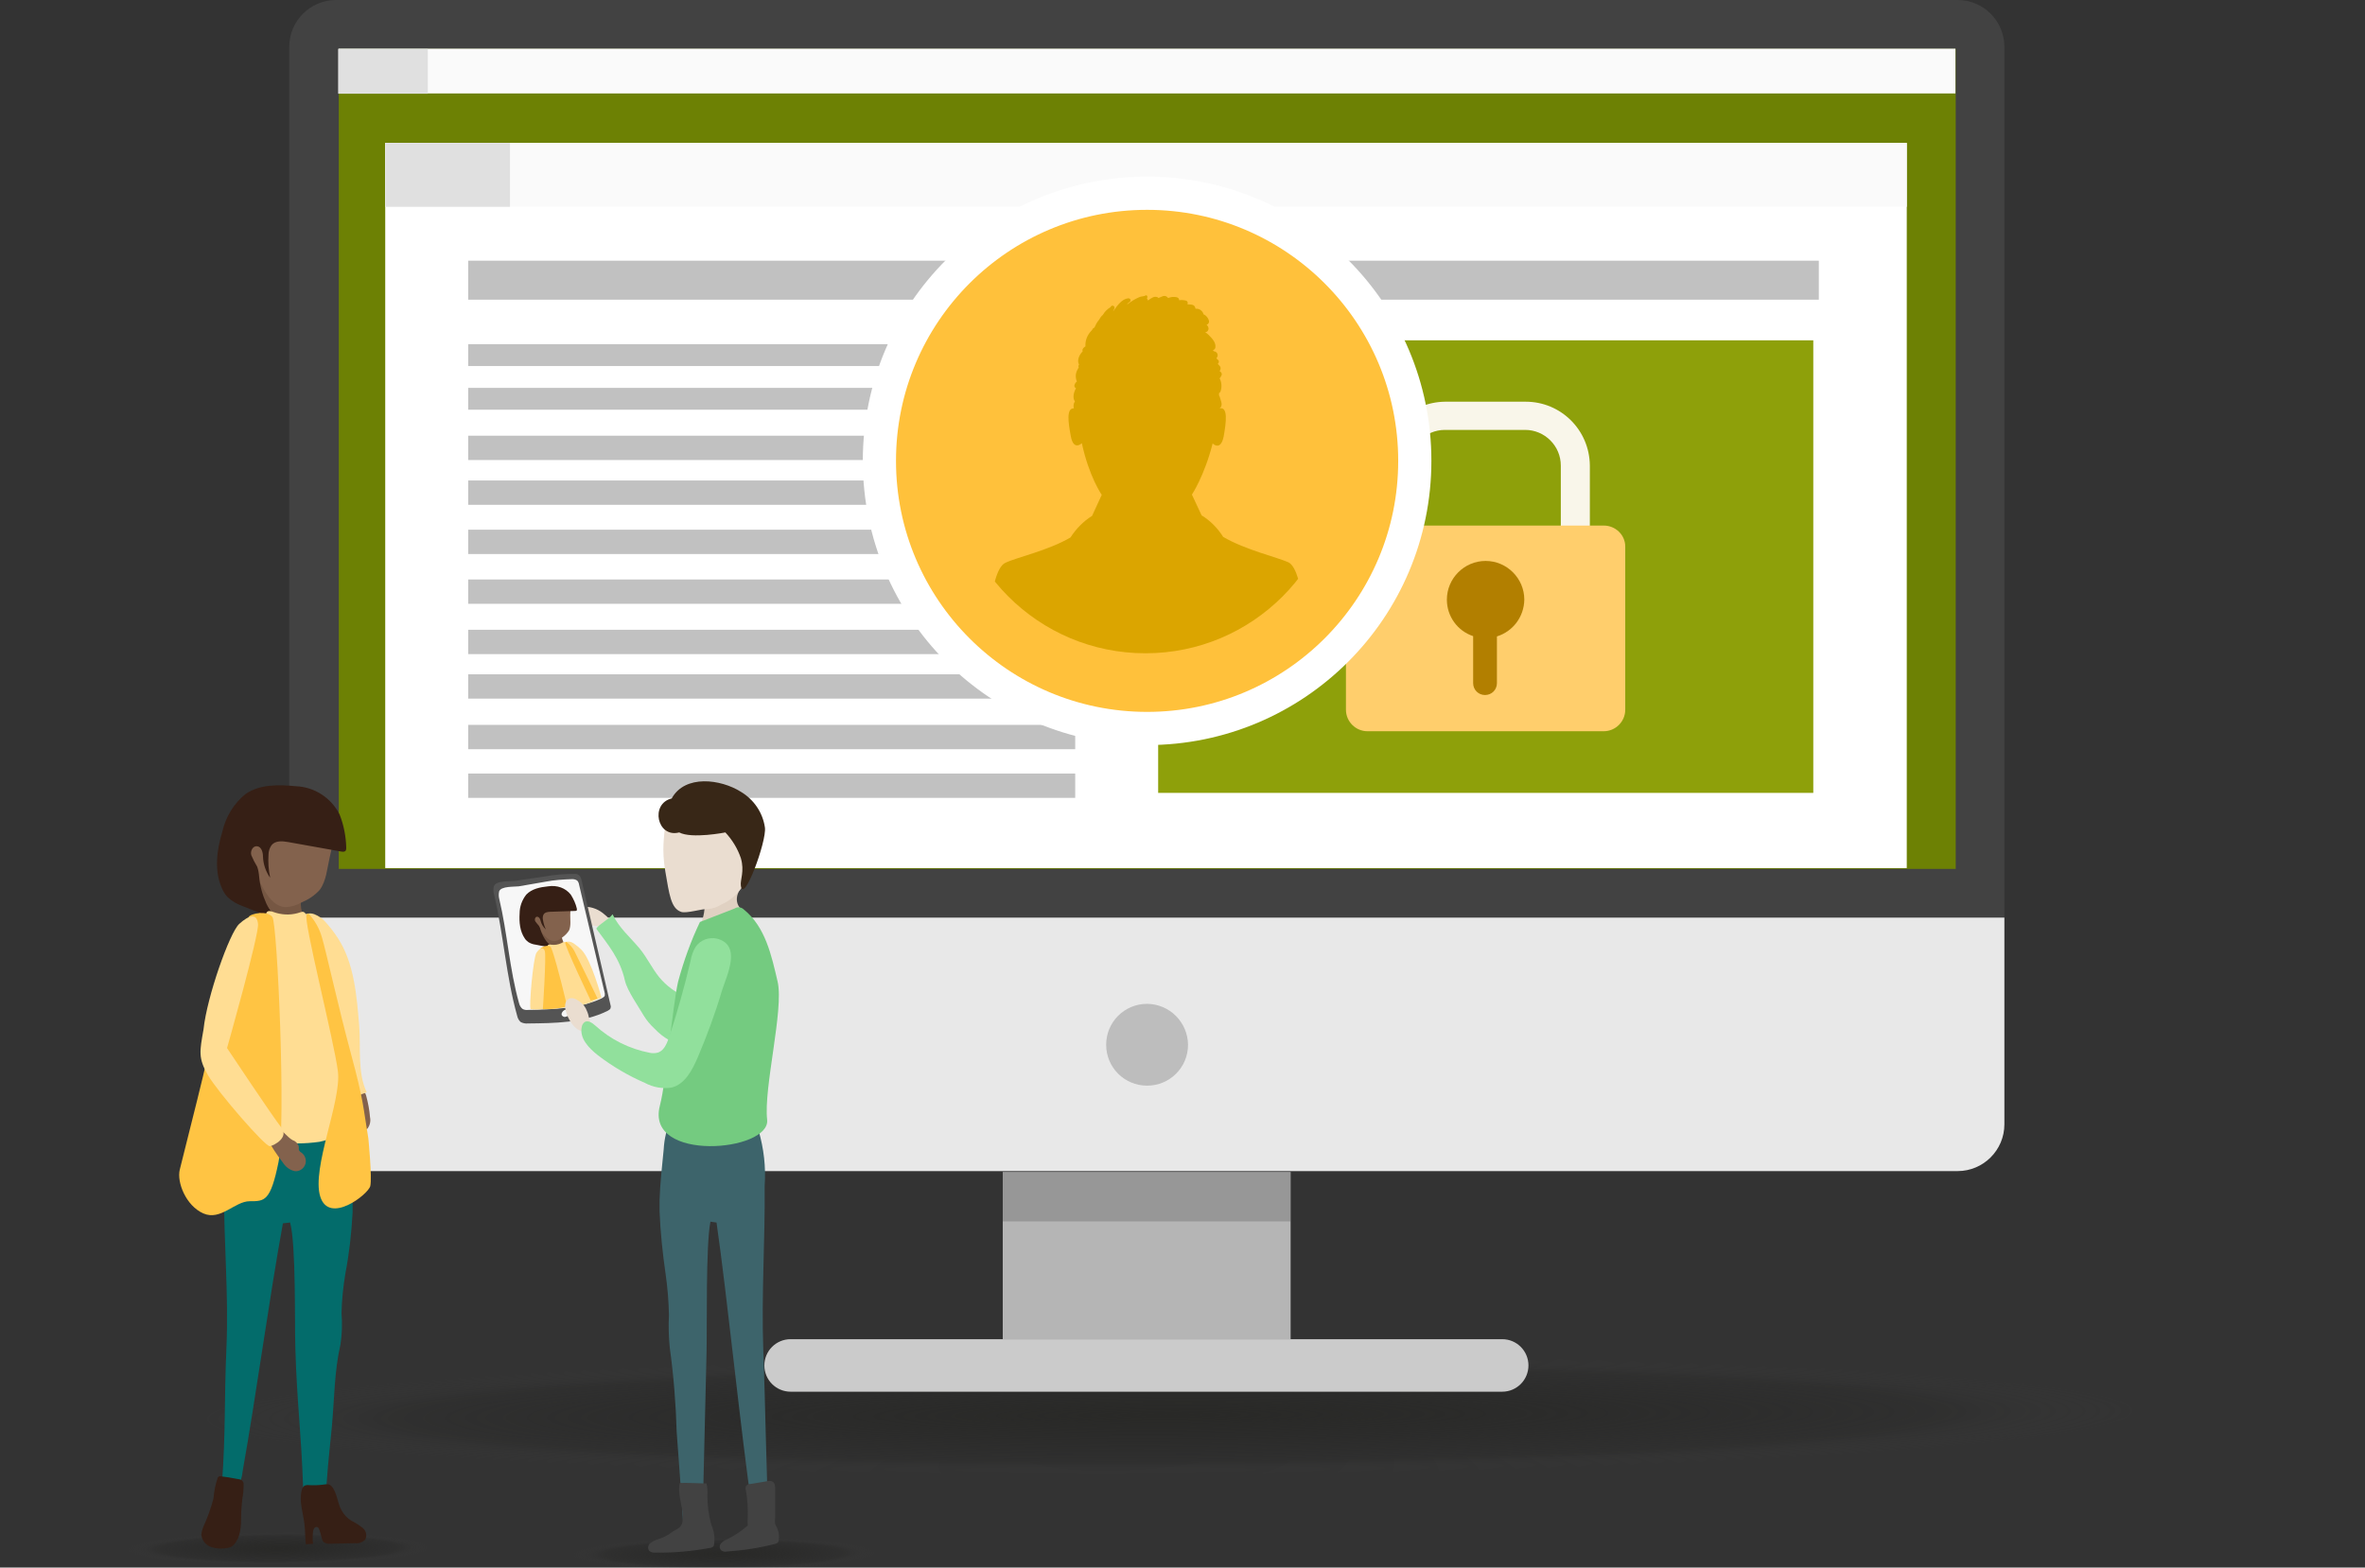
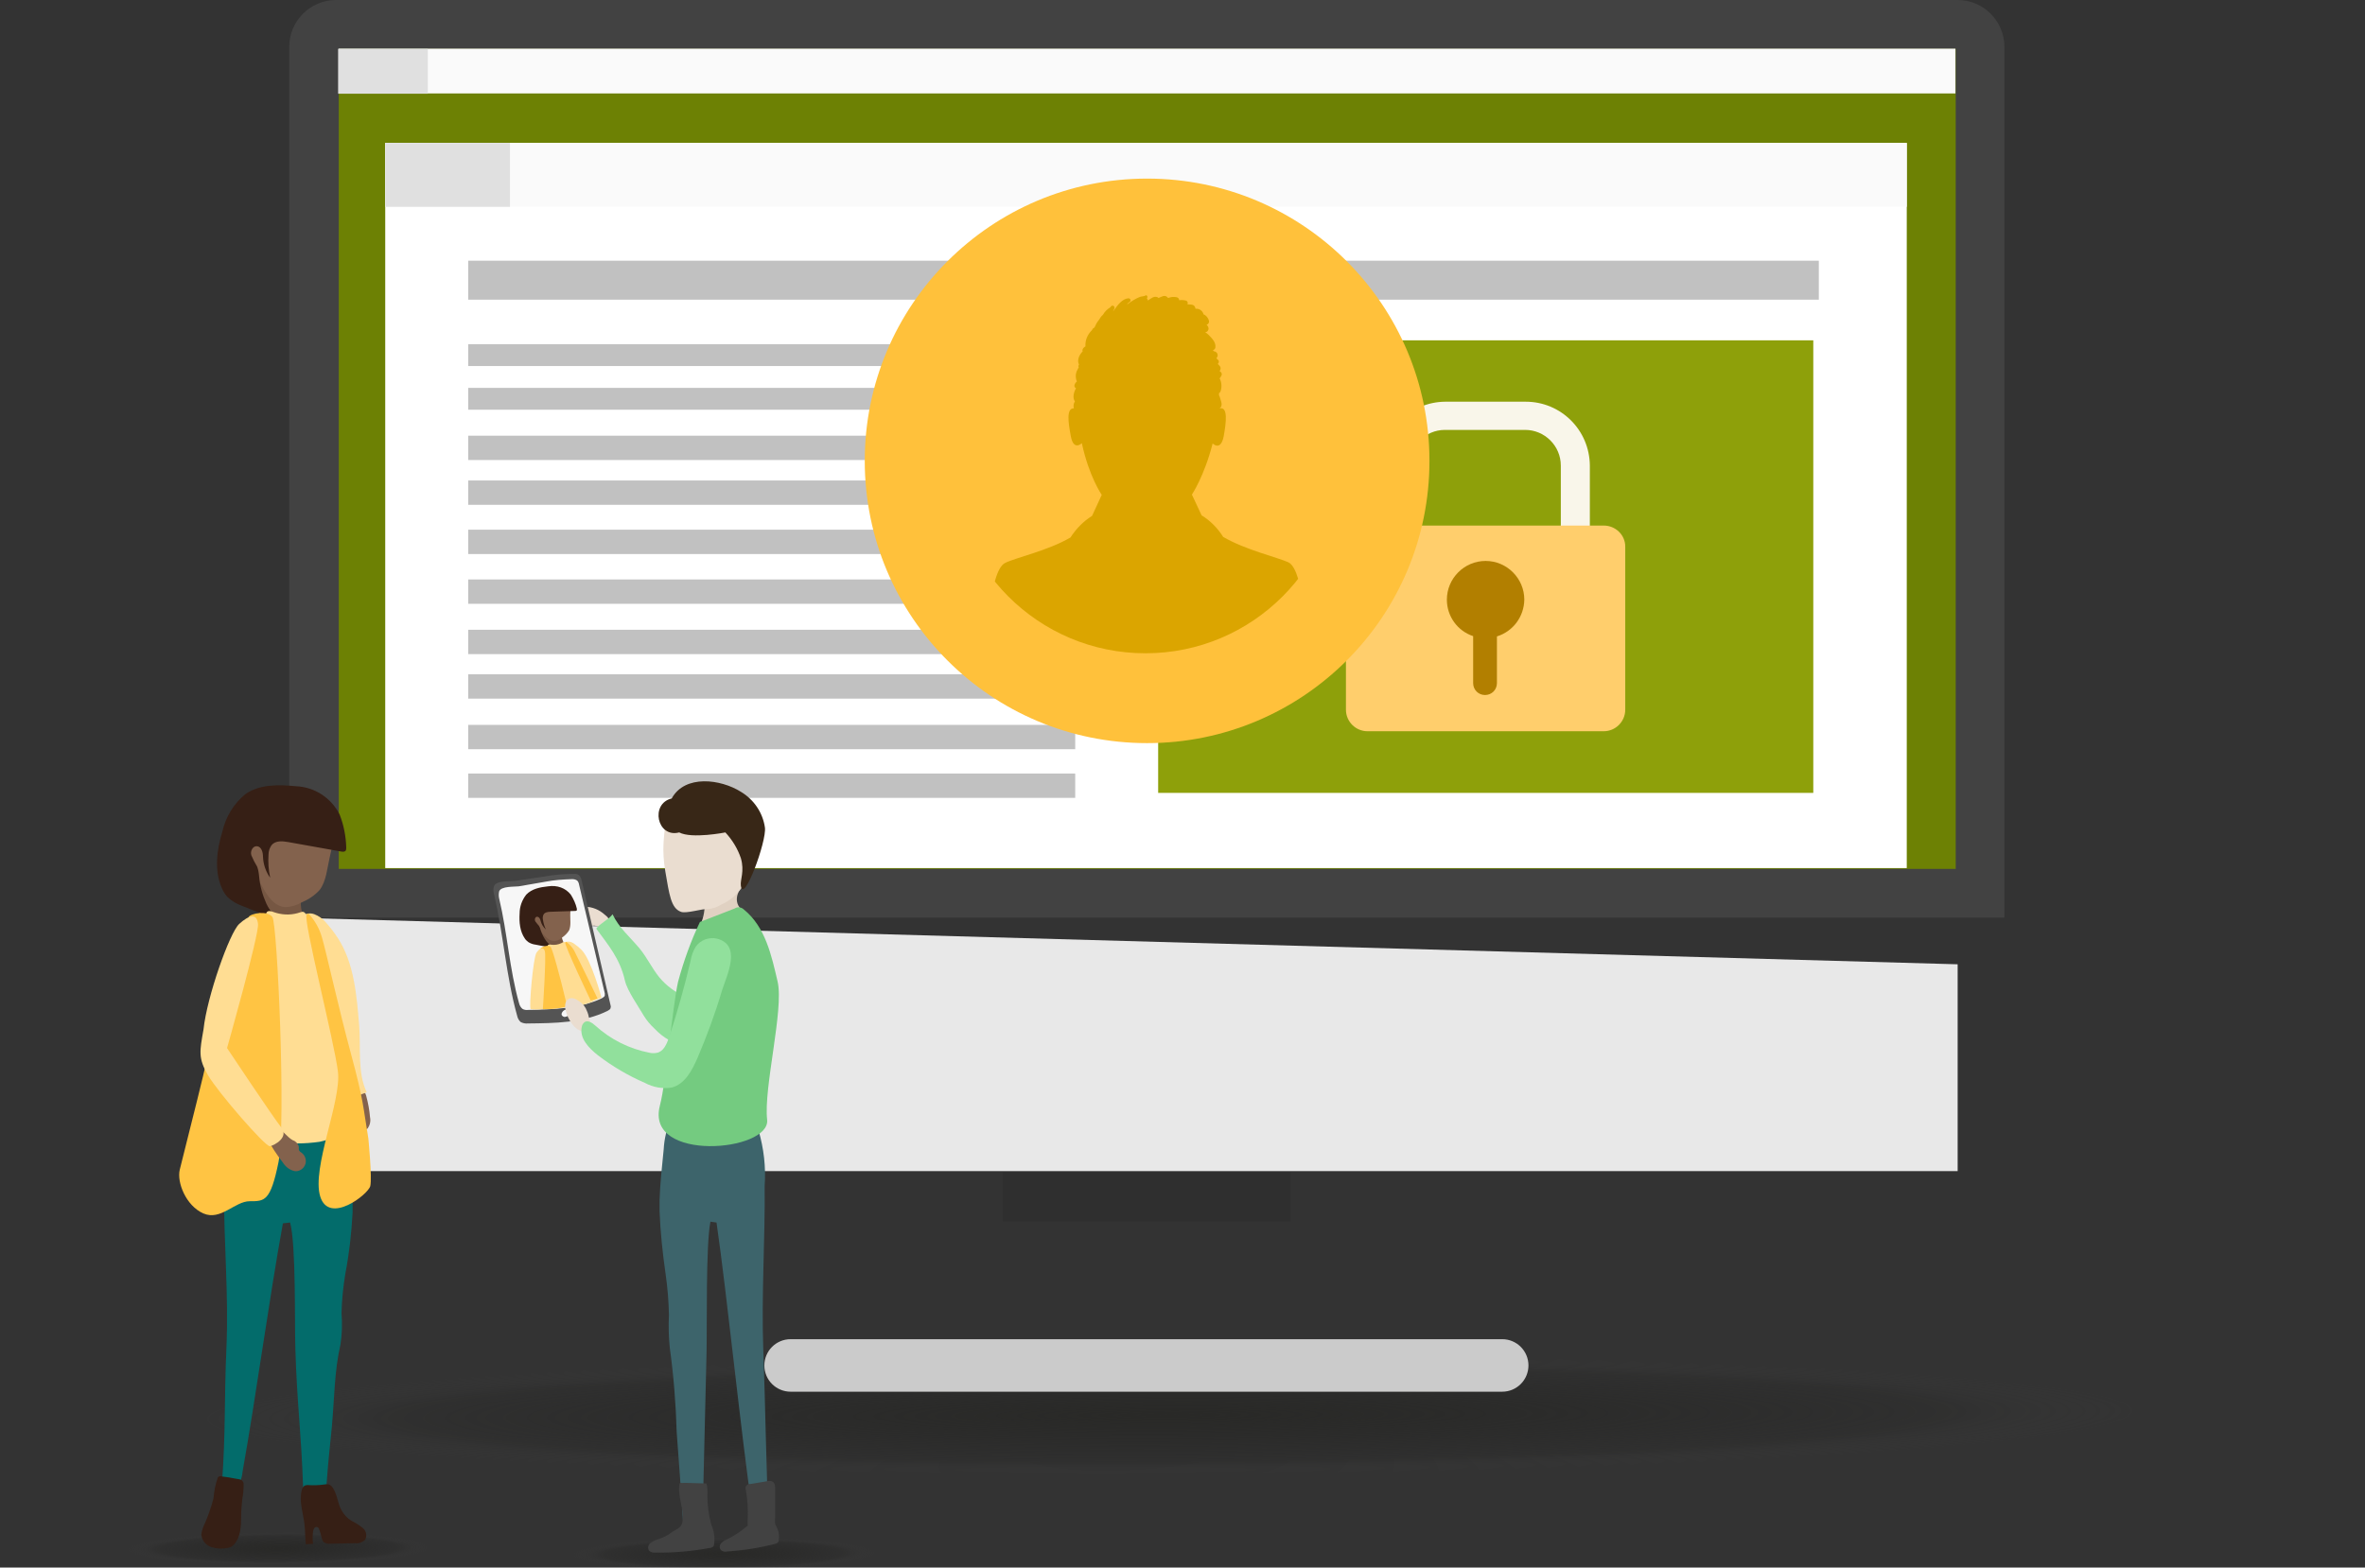
<svg xmlns="http://www.w3.org/2000/svg" xmlns:xlink="http://www.w3.org/1999/xlink" version="1.1" id="Layer_1" x="0px" y="0px" viewBox="0 0 855.2 567" style="enable-background:new 0 0 855.2 567;" xml:space="preserve">
  <rect x="0" y="0" width="855.2" height="567" fill="#333333" stroke="none" />
  <style type="text/css">
	.st0{fill:url(#SVGID_1_);}
	.st1{fill:url(#SVGID_2_);}
	.st2{fill:#424242;}
	.st3{fill:#6D8104;}
	.st4{fill:#FAFAFA;}
	.st5{fill:#B5B5B5;}
	.st6{fill:#CBCBCB;}
	.st7{opacity:0.2;fill:#212121;enable-background:new    ;}
	.st8{fill:#E0E0E0;}
	.st9{fill:#E8E8E8;}
	.st10{fill:#FFFFFF;}
	.st11{fill:#C1C1C1;}
	.st12{fill:#8EA00A;}
	.st13{fill:#F9F6EA;}
	.st14{fill:#FFCE6C;}
	.st15{fill:#B27F00;}
	.st16{fill:#BDBDBD;}
	.st17{fill:#FFC13B;}
	.st18{fill:none;stroke:#FFFFFF;stroke-width:12;}
	.st19{fill:url(#SVGID_3_);}
	.st20{clip-path:url(#SVGID_5_);}
	.st21{fill:#DBA500;}
	.st22{fill:#765743;}
	.st23{fill:#83624D;}
	.st24{fill:#FFDD93;}
	.st25{fill:#361F15;}
	.st26{fill:#036C6B;}
	.st27{fill:#FFC443;}
	.st28{fill:#EADDD0;}
	.st29{fill:#545454;}
	.st30{fill:#F7F7F7;}
	.st31{fill:#91E09C;}
	.st32{fill:#E0D1C2;}
	.st33{fill:#3D646B;}
	.st34{fill:#74CB80;}
	.st35{fill:#382717;}
</style>
  <title>Asset 1</title>
  <g>
    <g id="Layer_1-2">
      <g id="Group_505">
        <radialGradient id="SVGID_1_" cx="626.435" cy="2327.787" r="41.832" gradientTransform="matrix(1.673 -1.275534e-02 0 0.179 -786.264 153.312)" gradientUnits="userSpaceOnUse">
          <stop offset="0" style="stop-color:#292927" />
          <stop offset="0.62" style="stop-color:#252524;stop-opacity:0.26" />
          <stop offset="0.779" style="stop-color:#484847;stop-opacity:0" />
        </radialGradient>
        <polygon class="st0" points="327.9,568.3 200.8,568.3 208.9,548.9 319.9,548.9    " />
        <g id="Group_336">
          <radialGradient id="SVGID_2_" cx="780.503" cy="2243.354" r="60.4" gradientTransform="matrix(7.441 -3.251367e-02 0 0.455 -5384.774 -483.554)" gradientUnits="userSpaceOnUse">
            <stop offset="0" style="stop-color:#292927" />
            <stop offset="0.62" style="stop-color:#252524;stop-opacity:0.26" />
            <stop offset="0.779" style="stop-color:#484847;stop-opacity:0" />
          </radialGradient>
          <polygon class="st1" points="847,539.2 30.8,539.2 82.4,467.8 795.4,467.8     " />
          <g id="Group_335">
            <g id="Group_334">
              <g id="Group_162">
                <g id="Group_148">
                  <path id="Path_322" class="st2" d="M724.8,331.9v-315c0-9.3-7.6-16.9-16.9-16.9H121.5c-9.3,0-16.9,7.6-16.9,16.9v315H724.8z          " />
                  <rect id="Rectangle_129" x="122.5" y="17.7" class="st3" width="584.7" height="296.6" />
                  <rect id="Rectangle_130" x="122.4" y="17.6" class="st4" width="584.7" height="16.2" />
-                   <path id="Path_2370" class="st5" d="M362.6,423.9h104.1v60.5H362.6V423.9z" />
                  <path id="Path_323" class="st6" d="M543.2,484.4H285.9c-5.3,0-9.5,4.3-9.5,9.5c0,5.3,4.3,9.5,9.5,9.5l0,0h257.3          c5.3,0,9.5-4.3,9.5-9.5S548.5,484.4,543.2,484.4L543.2,484.4z" />
                  <rect id="Rectangle_132" x="362.6" y="423.9" class="st7" width="104.1" height="17.9" />
                  <rect id="Rectangle_133" x="122.3" y="17.7" class="st8" width="32.4" height="16.2" />
-                   <path id="Path_324" class="st9" d="M104.6,331.9v74.8c0,9.3,7.6,16.9,16.9,16.9h586.4c9.3,0,16.9-7.6,16.9-16.9v-74.8          L104.6,331.9L104.6,331.9z" />
+                   <path id="Path_324" class="st9" d="M104.6,331.9v74.8c0,9.3,7.6,16.9,16.9,16.9h586.4v-74.8          L104.6,331.9L104.6,331.9z" />
                  <g id="Group_265">
                    <g id="Group_147">
                      <rect id="Rectangle_147" x="139.3" y="51.7" class="st10" width="550.2" height="262.3" />
                      <rect id="Rectangle_148" x="139.3" y="51.7" class="st4" width="550.2" height="23.1" />
                      <rect id="Rectangle_149" x="139.3" y="51.7" class="st8" width="45.1" height="23.1" />
                    </g>
                    <rect id="Rectangle_152" x="169.3" y="279.8" class="st11" width="219.5" height="8.8" />
                    <rect id="Rectangle_182" x="169.3" y="209.6" class="st11" width="219.5" height="8.8" />
                    <rect id="Rectangle_153" x="169.3" y="262.2" class="st11" width="219.5" height="8.8" />
                    <rect id="Rectangle_181" x="169.3" y="191.6" class="st11" width="219.5" height="8.8" />
                    <rect id="Rectangle_154" x="169.3" y="243.9" class="st11" width="219.5" height="8.8" />
                    <rect id="Rectangle_179" x="169.3" y="173.8" class="st11" width="219.5" height="8.8" />
                    <rect id="Rectangle_155" x="169.3" y="227.8" class="st11" width="219.5" height="8.8" />
                    <rect id="Rectangle_180" x="169.3" y="157.6" class="st11" width="219.5" height="8.8" />
                    <rect id="Rectangle_158" x="169.3" y="124.5" class="st11" width="219.5" height="7.9" />
                    <rect id="Rectangle_183" x="169.3" y="94.3" class="st11" width="488.4" height="14.1" />
                    <rect id="Rectangle_159" x="169.3" y="140.3" class="st11" width="219.5" height="7.9" />
                    <rect id="Rectangle_161" x="418.8" y="123.1" class="st12" width="236.9" height="163.7" />
                    <g id="Group_361_1_">
                      <g id="Group_361-2_1_">
                        <path id="Path_2411_1_" class="st13" d="M574.9,220.7h-75.4v-52.3c0.1-12.7,10.4-23,23.1-23.1h29.1             c12.8,0,23.1,10.3,23.2,23.1c0,0,0,0.1,0,0.1l0,0V220.7z M509.8,210.4h54.6v-42c0-7.1-5.8-12.9-12.9-12.9h-29             c-7.1,0-12.9,5.8-12.9,12.9L509.8,210.4z" />
                      </g>
                      <path id="Path_2412_1_" class="st14" d="M579.9,190.1h-85.4c-4.3-0.1-7.8,3.3-7.8,7.6c0,0,0,0,0,0v59            c0,4.3,3.5,7.8,7.8,7.8h85.4c4.3,0,7.8-3.5,7.8-7.8v-59C587.7,193.5,584.2,190.1,579.9,190.1L579.9,190.1z" />
                      <path id="Path_2413_1_" class="st15" d="M551.2,216.9c0-7.7-6.3-14-14-14c-7.7,0-14,6.3-14,14c0,6,3.8,11.3,9.5,13.2v17            c0,2.4,1.9,4.3,4.3,4.3s4.3-1.9,4.3-4.3v-16.9C547.1,228.4,551.1,223.1,551.2,216.9z" />
                    </g>
                  </g>
-                   <path id="Path_325" class="st16" d="M429.6,377.9c0,8.2-6.6,14.8-14.8,14.8c-8.2,0-14.8-6.6-14.8-14.8          c0-8.2,6.6-14.8,14.8-14.8l0,0l0,0C423,363.2,429.5,369.8,429.6,377.9z" />
                </g>
              </g>
            </g>
          </g>
        </g>
        <g id="Ellipse_70-2">
          <circle class="st17" cx="414.8" cy="166.7" r="102.1" />
-           <circle class="st18" cx="414.8" cy="166.7" r="96.8" />
        </g>
        <radialGradient id="SVGID_3_" cx="530.195" cy="2310.25" r="41.832" gradientTransform="matrix(1.673 -1.275534e-02 0 0.179 -786.264 153.312)" gradientUnits="userSpaceOnUse">
          <stop offset="0" style="stop-color:#292927" />
          <stop offset="0.62" style="stop-color:#252524;stop-opacity:0.26" />
          <stop offset="0.779" style="stop-color:#484847;stop-opacity:0" />
        </radialGradient>
        <polygon class="st19" points="166.9,566.4 39.8,566.4 47.8,547 158.9,547    " />
        <g id="Group_367">
          <g id="Group_366">
            <g id="Group_364">
              <g>
                <g>
                  <defs>
                    <circle id="SVGID_4_" cx="414.2" cy="166.2" r="70.1" />
                  </defs>
                  <clipPath id="SVGID_5_">
                    <use xlink:href="#SVGID_4_" style="overflow:visible;" />
                  </clipPath>
                  <g class="st20">
                    <g id="Group_363">
                      <path id="Path_2414" class="st21" d="M416.7,241.9l55.9-7c0,0-0.7-28.6-6.7-31.5c-3.9-1.8-15.6-4.5-23.6-9.2            c-2-3.2-4.7-5.9-7.8-7.8l-3.5-7.5c0,0,4.5-6.7,7.5-18.5c0,0,2.9,3,4-2.6c0.9-5,1.6-10.7-1.4-10.1v-0.1            c0.3-0.2,0.6-0.6,0.6-1c0.2-0.8-0.3-1.8-0.5-2.6c-0.1-0.4-0.2-0.7-0.4-1v-0.8c0.2-0.1,0.4-0.3,0.5-0.5            c0.6-1.6,0.5-3.4-0.3-4.9c0.2-0.1,0.4-0.3,0.4-0.5c0.2-0.2,0.3-0.5,0.4-0.8c0.1-0.6-0.4-1-0.8-1.3l0,0            c0.5-0.5,0.5-1.3,0.1-1.8c-0.1-0.1-0.1-0.1-0.2-0.2l0,0c-0.1-0.2-0.3-0.3-0.5-0.5v-0.1c0.4-0.4,0.5-1,0.1-1.4l0,0            c-0.1-0.1-0.3-0.2-0.4-0.3s-0.1-0.3-0.2-0.4c0.3-0.3,0.5-0.8,0.4-1.2v-0.1c-0.1-0.5-0.6-1-1.1-1.1H439            c-0.1,0-0.2-0.2-0.2-0.2l-0.2-0.2c0.5-0.2,0.9-0.6,0.9-1.1c0.2-1.8-1.3-3.3-2.5-4.5c-0.4-0.4-0.8-0.7-1.2-0.9l0,0            c0.8-0.1,1.3-0.8,1.2-1.5c0-0.1-0.1-0.3-0.1-0.4c-0.1-0.3-0.3-0.6-0.6-0.8c0.6-0.2,1-0.8,0.9-1.4c-0.3-1.1-1-2-2-2.4            c-0.3-1.3-1.6-2.2-2.9-2c0-0.1,0-0.3-0.1-0.4c-0.1-0.5-0.5-0.9-0.9-1c-0.6-0.2-1.3-0.2-1.9-0.2c0.2-0.5,0.1-1.1-0.4-1.3            c-0.1,0-0.2-0.1-0.3-0.1c-0.8-0.2-1.6-0.2-2.3-0.1c0-0.6-0.4-1-1-1.1c-1-0.2-2-0.1-3,0.3c-0.4-0.6-1.1-0.9-1.8-0.7            c-0.6,0.2-1.2,0.5-1.7,0.7c-0.1-0.1-0.2-0.3-0.4-0.3c-1.1-0.5-2.3,0.4-3.4,1.2c-0.1-0.3-0.2-0.6-0.4-0.7            c0.1-0.1,0.2-0.3,0.2-0.5c0.1-0.4-0.3-0.9-0.7-0.6s-1.5,0.3-2,0.5c-1.5,0.6-3,1.5-4.3,2.5l-0.1,0.1c-0.1,0-0.2-0.1-0.3,0            l0,0c0.4-0.3,0.7-0.6,1.1-0.9c0.5-0.5,0.1-1.2-0.6-1.2c-2.2,0.2-3.9,2.5-5.1,4.2c-0.1,0.1-0.1,0.2-0.2,0.3l-0.2,0.2            c0.2-0.4,0.3-0.7,0.5-1.1c0.1-0.4-0.1-0.8-0.5-0.9c-0.3-0.1-0.6,0-0.8,0.3c-0.1,0.1-0.1,0.1-0.1,0.2            c-1.2,0.7-2.1,1.6-2.8,2.8c-0.6,0.5-1,1.1-1.4,1.8c-0.7,0.8-1.2,1.8-1.6,2.7l-0.2,0.2c-0.3,0.1-0.5,0.3-0.6,0.6            c-0.1,0.1-0.2,0.3-0.3,0.4c-1.5,1.5-2.3,3.5-2.2,5.6v0.1c-0.4,0.2-0.8,0.6-1,1c-0.1,0.3-0.1,0.6,0,0.8            c-1.1,1.1-2.1,3-1.4,4.6c0,0,0,0.1,0.1,0.1l0,0l0,0c-0.2,0.3-0.3,0.6-0.2,0.9c0,0.1,0,0.2,0.1,0.2            c-0.2,0.2-0.3,0.5-0.4,0.7c-0.8,1.3-0.9,2.9-0.3,4.4c-0.5,0.4-0.8,0.9-0.9,1.5c0,0.4,0.2,0.8,0.6,0.9            c-0.9,1.6-1.3,3.6-0.4,4.8l0,0c-0.5,0.7-0.6,1.6-0.4,2.4c0,0.1,0,0.1,0.1,0.1l0,0c-2.9-0.2-2.1,5.2-1.2,10            c1,5.6,4,2.6,4,2.6c2.6,12.1,7.2,18.7,7.2,18.7l-3.5,7.6c-3.2,2-5.8,4.7-7.8,7.8c-7.9,4.7-19.8,7.3-23.6,9.2            c-6.1,2.9-6.6,31.5-6.6,31.5L416.7,241.9z" />
                    </g>
                  </g>
                </g>
              </g>
            </g>
          </g>
        </g>
        <g id="Group_403">
          <path id="Path_2419" class="st22" d="M90.7,315.6c-3.8-5.8,26-2.3,20.5,4.1s0,15.3,0,15.3H93.8C93.8,335,94.5,321.4,90.7,315.6z      " />
          <path id="Path_2421" class="st23" d="M127.3,401.1c-0.4,0.7-0.5,1.6-0.1,2.3c0.5,0.7,0.7,0.6,0.8,1.1c0,0.3,0,0.6-0.1,0.9      c-0.2,1.3,0.4,2.6,1.6,3.2s2.6,0.4,3.5-0.5c0.8-1.2,1.1-2.6,0.8-4c-0.2-2.6-0.7-5.2-1.4-7.8c-0.1-0.3-0.2-0.6-0.3-0.8      c-0.5-0.5-1.3-0.8-2-0.8s-1.4,0.3-1.9,0.8C127.5,396.8,127.9,399.5,127.3,401.1z" />
          <path id="Path_1240" class="st24" d="M117.2,359c-3.2-6.4-5.8-13.1-8.4-19.9c-1-2.6-1.6-5.7,0.3-7.6c1.3-1.1,3-1.4,4.6-0.8      c1.5,0.6,2.9,1.5,4,2.8c1.6,1.8,3.1,3.7,4.4,5.7c6,9.1,6.9,21.1,7.8,31.9c0.6,8.1-0.7,16.7,2.7,24l-3.9,1.5      c-0.3,0.1-0.6,0.1-0.9,0c-0.3-0.2-0.5-0.5-0.5-0.9c-1.6-6-2.6-12-4.8-18.1S120.1,364.9,117.2,359z" />
          <path id="Path_1242" class="st10" d="M132.1,383.8h0.1C132.2,383.8,132.1,383.8,132.1,383.8z" />
          <path id="Path_1244" class="st23" d="M115.6,321.9c-1.8,2-4.1,3.5-6.5,4.5c-1.9,1.1-4,1.7-6.2,1.7c-3.8-0.4-6.2-4-8-7.3      c-2.8-5-5.7-10.1-5.7-15.8c-0.1-9.3,7.3-17,16.7-17.2l0,0c1.4,0,2.8,0.1,4.2,0.5c6,1.5,12.9,5.7,11.5,12.6      c-0.7,3.2-1.8,6.1-2.4,9.3C118.3,314.1,118,318.7,115.6,321.9z" />
          <path id="Path_1245" class="st25" d="M122.8,294.6c1.5,3.8,2.3,7.9,2.4,12c0,0.4,0,0.7-0.2,1.1c-0.4,0.5-1.1,0.4-1.7,0.3      l-19-3.4c-2.2-0.4-4.7-0.6-6.1,1.1c-0.7,1-1.1,2.2-1.1,3.4c-0.2,2.8,0,5.6,0.6,8.4c-1.6-2.2-2.5-4.9-2.6-7.6      c0-1.5-0.5-3.6-2.1-3.8s-2.6,1.8-2.1,3.3c0.6,1.4,1.3,2.8,2.1,4.1c0.4,1.1,0.6,2.3,0.7,3.5c0.3,3.4,1.2,6.7,2.6,9.8      c1.4,3.1,3.8,5.6,6.9,7.1l-7.6-3c-2.6-1.1-5.3-2.1-8-3.2c-1.9-0.7-3.7-1.7-5.2-3.1c-1-1-1.7-2.2-2.2-3.4      c-2.8-6.4-1.8-13.8,0.2-20.4c1.2-5.3,4.1-10.1,8.4-13.6c5.2-3.6,12.1-3.4,18.3-2.8C113.9,284.7,119.8,288.7,122.8,294.6      L122.8,294.6z" />
          <path id="Path_1246" class="st26" d="M81.9,487c0.8-18.8-1-38-0.9-56.9c-0.6-6.6,0.3-13.2,2.6-19.4c0.1-0.4,0.3-0.8,0.6-1.1      c0.9-0.9,2.4-0.4,3.6,0c11.4,4.6,24.3,3.5,34.7-3.1c1.8,3.2,2.9,6.8,3.1,10.5c0.8,5.9,1.7,11.9,1.9,17.8l0,0v3.8      c-0.4,7.4-1.2,14.7-2.6,22c-0.8,4.8-1.3,9.6-1.4,14.4c0.3,3.8,0.2,7.7-0.4,11.4c-2.2,9.5-2.2,19.9-3.1,29.7      c-1,10.4-1.1,10.1-1.9,20.5v1.2c-0.6,0.2-8.5,2-8.5,0c-0.7-20.3-2.2-29.8-2.8-50.1c-0.3-8.5,0.3-37.4-1.9-45.5l-2.6,0.3      c-4.9,26.8-9.8,63.1-14.6,89.9c-0.2,2.4-1.1,4.6-2.6,6.5c-1.1,1.2-2.9,1.2-4.1,0.1l0,0c-0.4-0.4-0.7-0.9-0.8-1.4      C81.7,517.2,81,507.5,81.9,487z" />
          <path id="Path_1250" class="st24" d="M79.3,408.4c4.5-7.8,6.4-16.8,5.4-25.8c-0.8-6.7-3.6-13.5-1.8-20c1.2-3.3,2.8-6.4,4.8-9.3      c4.1-6.9,7-14.4,8.4-22.3c0-0.4,0.2-0.8,0.4-1.1c0.6-0.6,1.6-0.3,2.4,0c2.8,1,5.8,1.2,8.7,0.4c1.6-0.4,2-1,3,0.3      c0.8,1.4,1.4,2.9,1.8,4.5c2.5,6,4.2,12.3,4.9,18.8c0,3.3,0.4,6.5,1.1,9.7c0.9,2.5,2.1,4.9,3.4,7.2c4.4,8.7,4.9,18.8,8.1,28      c0.6,1.5,1.1,3,1.3,4.6c0.3,1.6-0.2,3.2-1.3,4.4c-0.9,0.7-1.9,1.3-3,1.6l-4.7,1.6c-2.1,0.8-4.4,1.5-6.6,2      c-2.8,0.4-5.6,0.6-8.4,0.6l-15.5,0.2c-3,0-5.9,0-8.8-0.2c-2-0.1-4.4-0.9-4.6-2.9C78.5,410,78.8,409.1,79.3,408.4z" />
          <path id="Path_1251" class="st25" d="M111.8,537.2c-0.6-0.1-1.2,0-1.7,0.2c-0.5,0.4-0.9,1-1,1.7c-1,4,0.5,8.2,1,12.2      c0.3,2.5,0.2,5,0.5,7.3l2.6-0.2c-0.2-1.4-0.2-2.9,0-4.3c0-0.5,0.2-0.9,0.4-1.3c0.3-0.4,0.8-0.6,1.2-0.4c0.4,0.2,0.6,0.6,0.7,1      c0.3,0.9,0.6,1.8,0.8,2.8c0.1,0.5,0.3,1,0.6,1.5c0.7,0.5,1.5,0.8,2.3,0.7l9.2-0.2c1.3,0.2,2.6-0.3,3.6-1.2      c0.8-1.4,0.5-3.2-0.8-4.3c-1.3-1-2.6-1.9-4.1-2.6c-1.5-0.9-2.7-2.2-3.6-3.8c-1.5-2.6-1.6-6.5-3.6-8.7c-0.8-0.9-1.8-0.8-2.9-0.6      C115.5,537.2,113.7,537.3,111.8,537.2L111.8,537.2z" />
          <path id="Path_1252" class="st25" d="M79.8,534c-0.3-0.1-0.6,0-0.8,0.2c-0.2,0.1-0.3,0.3-0.3,0.4c-0.8,2.4-1.3,4.9-1.5,7.4      c-0.9,3.5-2.1,6.8-3.6,10.1c-0.4,0.9-0.7,2-0.8,3c0.2,2.1,1.6,3.8,3.6,4.5c1.9,0.6,4,0.7,6,0.3c0.4-0.1,0.8-0.2,1.2-0.4      c0.4-0.2,0.7-0.5,1-0.8c2.4-2.6,2.6-6.6,2.6-10.2c0-2,0.2-4.1,0.4-6.2c0.4-1.9,0.5-3.8,0.5-5.7c-0.3-1.4-1.3-1.5-2.6-1.7      C83.5,534.5,81.6,534.2,79.8,534z" />
          <path id="Path_1253" class="st27" d="M100.7,420.4c-2.9,14.2-5,14.1-10.4,14.1s-10.5,7.2-16.8,4.4s-9.6-11.3-8.5-15.8      c5.5-22.5,11.8-44.9,15.2-67.5c0.3-4.7,1.9-9.2,4.7-12.9c2-2.3,4.9-4.3,5.8-6.9c0.2-1.4-1.2-2.8-0.8-4.1c0.7-1.3,6.8-2.5,8.6,0      S103.5,406.2,100.7,420.4z" />
          <path id="Path_1254" class="st27" d="M115.8,432.8c3.2,10.3,17.4-0.8,18.1-3.8s-0.7-17.2-0.7-17.2c-1.9-11.3-1.6-13.3-6.2-30.3      s-9.1-37.5-10.6-42.5c-0.9-3.1-2.5-6-4.7-8.4c-0.6-0.3-0.4,0-0.8,0.2c-1.5,1.3,10,46,11.3,56.8S112.6,422.5,115.8,432.8z" />
          <path id="Path_1255" class="st23" d="M105.8,412.4c1,0.3,1.8,1.1,2.2,2.1c0.2,1-0.1,1.2,0.2,1.7c0.2,0.3,0.5,0.6,0.9,0.8      c1.6,1.2,2,3.5,0.8,5.1c-0.8,1.1-2.1,1.7-3.4,1.5c-1.8-0.4-3.3-1.6-4.3-3.2c-2.1-2.7-4-5.6-5.6-8.6c-0.2-0.3-0.3-0.6-0.4-1      c0.2-1.9,1.8-3.3,3.7-3.1l0,0l0,0C101.9,408.4,103.8,411.3,105.8,412.4z" />
          <path id="Path_1256" class="st24" d="M82.1,379.1c0,0,11.6-40.9,11.2-44.9s-3.3-3.2-6.8,0s-11.7,26.5-12.9,38.1      c-1.4,8-2,10.4,1.6,16.6s20.8,26,22.4,25.7s7-3.2,4.1-6.8S82.1,379.1,82.1,379.1z" />
        </g>
        <g id="Group_402">
          <path id="Path_1258" class="st28" d="M220.7,333.6c-0.3-0.9-0.8-1.8-1.6-2.4l-1.2-1c-2.1-1.6-4.7-2.4-7.3-2.2      c-0.8,0-1.5,0.3-2.1,0.7c-0.5,0.4-0.7,1-0.8,1.6c0,0.1,0,0.3,0,0.4c0,0.5,0.7,0.7,1.2,0.8c0.5,0.1,1,0.2,1.5,0.5      c0.4,0.3,0.6,0.9,0.4,1.4c-0.1,0.2-0.3,0.4-0.4,0.6s0.3,0.7,0.7,0.9c1.4,0.5,3-0.3,4.4,0c0.4,0.1,0.9,0.2,1.3,0.4      c0.4,0.2,0.9,0.2,1.3,0c0.4,0,0.9-0.1,1.3-0.2c0.4,0,0.8-0.3,1.1-0.6C220.8,334.1,220.8,333.8,220.7,333.6L220.7,333.6z" />
          <path id="Path_1259" class="st29" d="M197.2,317c3.4-0.6,6.9-0.9,10.4-0.9c0.7-0.1,1.3,0.1,1.9,0.6c0.4,0.5,0.7,1,0.8,1.7      c3.5,15.1,7,30.2,10.5,45.3c0.1,0.3,0.1,0.5,0,0.8c0,0.6-0.7,0.9-1.2,1.2c-8.8,4.3-18.9,4.4-28.7,4.5c-0.9,0.1-1.8-0.1-2.6-0.5      c-0.7-0.6-1.1-1.4-1.3-2.3c-4-14.3-4.9-29.2-8.3-43.7c-0.3-1-0.4-2.1-0.1-3.1c0.7-2.2,5.8-1.7,7.8-2L197.2,317z" />
          <path id="Path_1260" class="st30" d="M197.4,318.9c3.1-0.6,6.3-0.8,9.5-0.9c0.6,0,1.2,0.1,1.8,0.5c0.4,0.4,0.6,0.9,0.7,1.5      l9.3,39.3c0,0.2,0,0.4,0,0.7c0,0.5-0.6,0.8-1.1,1.1c-8.1,3.8-17.5,4-26.5,4.2c-0.8,0.1-1.6,0-2.2-0.4c-0.6-0.5-1-1.2-1.2-2      c-3.5-12.4-4.2-25.3-7.2-37.9c-0.2-0.8-0.2-1.7,0-2.6c0.7-1.9,5.4-1.6,7.1-1.8L197.4,318.9z" />
          <path id="Path_1261" class="st30" d="M203.2,367.3c0.1,0.1,0.2,0.2,0.3,0.3c0.3,0.2,0.6,0.3,0.9,0.2c0.3,0,0.6-0.1,0.9-0.4      c0.5-0.5,0.5-1.3,0-1.8c-0.2-0.2-0.5-0.3-0.7-0.4C203.7,365.3,202.7,366.6,203.2,367.3z" />
          <path id="Path_1262" class="st31" d="M238.4,353.5c-2.6-3.2-4.4-7.1-7.1-10.4c-3.6-4.3-7.4-7.4-9.8-12.4      c-1.1,1.7-4.8,3.5-5.9,5.2c4.3,5.9,8.6,10.8,10.4,18.9c0.9,3.7,4.9,9.3,6.8,12.6c1.1,1.8,2.4,3.3,3.9,4.7      c3.1,3.3,7,5.5,11.4,6.5c5.6,1.4,11.3-2.1,12.6-7.7c0.2-0.9,0.3-1.7,0.3-2.6c-0.1-6.3-8.7-5.7-13.1-7.8      C244.2,359,241,356.6,238.4,353.5L238.4,353.5z" />
          <path id="Path_2417" class="st32" d="M254.7,326.1c-0.5-4.5,13.3-5.1,13.3-5.1s-3.5,4.4,0,7.9s-14.6,5.3-14.6,5.3      C254.5,331.6,255,328.8,254.7,326.1z" />
          <path id="Path_1263" class="st28" d="M246.2,329.8c1.8,0.8,7.9-1.2,9.8-1c1.7-0.1,3.4-0.7,4.8-1.6c3.2-1.4,5.9-3.7,7.8-6.7      c0.8-1.9,1.3-3.9,1.3-6c0.5-5.1,0.7-10.3,0.6-15.5c0.2-2.7-0.3-5.4-1.6-7.8c-2.5-3.7-7.6-4.3-12-4.6c-4.4-0.7-8.8-0.1-12.9,1.6      c-4.1,2.2-3.1,5.4-3.4,9.4c-0.4,5-1.4,9.6,0,17.7S242.6,328.5,246.2,329.8z" />
          <path id="Path_1264" class="st33" d="M276,487.9c-0.7-19.5,0.7-39.3,0.5-58.9c0.5-6.8-0.3-13.6-2.2-20.1      c-0.1-0.4-0.3-0.8-0.5-1.1c-0.7-0.9-1.9-0.4-2.9,0c-9.2,4.9-20.4,3.7-28.3-3c-1.5,3.4-2.4,7.1-2.6,10.9      c-0.6,6.1-1.3,12.2-1.5,18.4l0,0v4c0.3,7.6,1.1,15.2,2.2,22.8c0.7,4.9,1.1,9.8,1.2,14.8c-0.2,3.9-0.1,7.9,0.3,11.8      c1.4,10.1,2.2,20.4,2.5,30.6c0.8,10.8,1.6,21.5,2.3,32.3v1.3c0.4,0.2,7,2,7,0l1.5-62.8c0.2-8.8-0.3-38.6,1.4-47l2.2,0.3      c4,27.7,8.8,76.2,12.9,103.9c0.1,2.3,0.8,4.6,2,6.7c0.7,1,2.1,1.2,3.1,0.4c0.5-0.4,0.9-1.1,0.9-1.7      C277,530.2,276.8,509,276,487.9z" />
          <path id="Path_1265" class="st2" d="M257.2,551.5c0-0.3-0.1-0.5-0.2-0.8c-0.8-3.2-1.2-6.4-1.2-9.7c0.1-1.5,0-3-0.3-4.4      c-1.9,0-7.2-0.3-9.1-0.2c-0.1-0.1-0.3-0.1-0.5,0c-0.1,0.1-0.2,0.3-0.2,0.5c-0.8,4.5,2,9.5,1,13.9c-0.4,1.8-2.1,2.4-3.6,3.3      c-1.6,1.3-3.5,2.2-5.5,2.8c-1,0.3-1.8,0.8-2.6,1.4c-0.7,0.7-0.8,1.8-0.3,2.6c0.7,0.6,1.5,0.8,2.4,0.7c6.6,0.1,13.2-0.5,19.6-1.7      c0.4,0,0.8-0.2,1.1-0.4c0.2-0.2,0.4-0.5,0.4-0.8C258.6,556.2,258.2,553.7,257.2,551.5z" />
          <path id="Path_1266" class="st2" d="M281.2,553.2c-0.2-0.7-0.7-1.3-0.9-2c-0.1-0.8-0.1-1.5,0-2.3v-10.3c0-1,0-2.2-1-2.7      c-0.6-0.3-1.3-0.3-2-0.1l-6,1c-0.8-0.1-1.6,0.5-1.7,1.3c0,0.3,0,0.6,0.1,0.8c0.6,3.3,0.8,6.7,0.7,10c-0.1,1-0.1,1.9,0,2.9      c-2.3,2-4.8,3.7-7.5,5c-0.8,0.3-1.6,0.8-2.2,1.5s-0.6,1.7,0,2.4c0.6,0.5,1.4,0.7,2.2,0.5c5.9-0.4,11.8-1.3,17.5-2.8      c0.3-0.1,0.7-0.2,0.9-0.5c0.2-0.2,0.3-0.5,0.3-0.8C281.8,555.8,281.7,554.4,281.2,553.2L281.2,553.2z" />
          <path id="Path_1267" class="st34" d="M253.1,333.5l12.6-4.9c1-0.7,2.4-0.5,3.3,0.4c7.8,6.3,10,16.7,12.2,26.1      c2.3,10.1-5.1,38.3-3.8,49.9s-44.1,15.6-38.8-5c2.5-9.7,4.4-34.9,6.6-44.9C247.2,347.7,249.8,340.4,253.1,333.5z" />
          <path id="Path_1234" class="st35" d="M276.6,299.3c-0.8-5.4-4-10.1-8.7-12.9c-7.3-4.6-20.2-6.3-25,2.4      c-7.9,1.9-5.3,14.4,2.7,12.3c4.6,2.4,16.7,0,16.7,0c2.5,2.7,4.4,5.8,5.6,9.3c1.4,4.8-0.3,7.8,0,10      C268.8,327.2,277.3,304.3,276.6,299.3z" />
          <path id="Path_2422" class="st22" d="M194.2,336.1c-2.2-2.2,11.4-3.5,9.5-0.1s1.4,6.8,1.4,6.8l-7.8,1.6      C197.4,344.4,196.4,338.3,194.2,336.1z" />
          <path id="Path_2423" class="st24" d="M210,352.8c-2-2.5-3.8-5.3-5.6-8c-0.7-1.1-1.3-2.4-0.6-3.4c0.5-0.6,1.2-0.9,2-0.8      c0.7,0.1,1.4,0.4,2,0.9c0.9,0.6,1.7,1.3,2.5,2.1c3.5,3.5,7.2,17.2,7.2,17.2s0.8-0.2-2.9,1.2S211.8,355.1,210,352.8z" />
          <path id="Path_2424" class="st23" d="M205.8,336.5c-0.6,1-1.5,1.9-2.5,2.6c-0.7,0.7-1.6,1.1-2.6,1.3c-1.7,0.2-3.1-1.2-4.3-2.5      c-1.7-1.9-3.5-4-4-6.5c-0.9-4.1,1.7-8.3,5.8-9.2c0.6-0.1,1.3-0.2,1.9-0.2c2.8,0.1,6.3,1.3,6.3,4.5c0,1.5-0.2,2.9-0.2,4.4      C206.2,332.8,206.5,334.8,205.8,336.5z" />
          <path id="Path_2425" class="st25" d="M206.4,323.6c1,1.6,1.8,3.3,2.2,5.1c0,0.2,0,0.3,0,0.5c-0.1,0.3-0.4,0.3-0.7,0.3l-8.8,0.3      c-1,0-2.2,0.2-2.6,1.1c-0.2,0.5-0.3,1.1-0.2,1.6c0.2,1.3,0.5,2.5,1.1,3.7c-0.9-0.8-1.6-1.9-1.9-3.1c-0.1-0.7-0.6-1.5-1.3-1.5      s-1,1.1-0.6,1.7s0.9,1.1,1.3,1.6c0.3,0.5,0.5,1,0.6,1.5c0.5,1.5,1.2,2.9,2.1,4.1c0.9,1.2,2.2,2.1,3.7,2.5l-3.7-0.6      c-1.2-0.2-2.6-0.4-3.9-0.7c-0.9-0.1-1.8-0.4-2.6-0.9c-0.5-0.4-1-0.8-1.3-1.3c-1.8-2.6-2.1-5.9-1.9-9.1c0-2.5,0.9-4.9,2.4-6.8      c2-2.1,5-2.7,7.9-3C201.5,320.1,204.5,321.2,206.4,323.6L206.4,323.6z" />
          <path id="Path_2426" class="st24" d="M197.7,364.7c0,0-2.7-4-2.6-7c0.2-1.6,0.6-3.1,1.3-4.6c1.2-3.4,1.7-7.1,1.6-10.7      c0-0.2,0-0.4,0.1-0.5c0.2-0.3,0.7-0.3,1.1-0.2c1.3,0.2,2.7,0,3.9-0.6c0.7-0.4,0.8-0.6,1.4-0.1c0.5,0.6,0.9,1.2,1.2,1.8      c1.7,2.4,3,5.1,3.9,7.9c0.3,1.5,0.8,2.9,1.4,4.2c0.7,1,4.6,6.2,4.6,6.2l-1.5,1.3l-0.9,0.3l-2.6,0.8h-0.9L197.7,364.7z" />
          <path id="Path_2427" class="st27" d="M193.5,364.4c0,0-0.1-6.3-0.3-9.6c-0.3-2.1,0-4.3,0.9-6.2c0.7-1.2,1.8-2.4,1.9-3.6      c0-0.6-0.8-1.1-0.7-1.7s2.8-1.8,3.8-0.8c0.6,0.5,3.3,10.2,5.7,20.3c0.3,1.4-0.7,1.6-0.7,1.6c-1.9,0.3-3.9,0.6-5.9,0.6      c-0.6,0-1.4,0.1-2.2,0C195.1,365,194.3,364.8,193.5,364.4z" />
          <path id="Path_2428" class="st27" d="M216.1,361.2c0,0-7.3-15.1-8.4-17.2c-0.7-1.3-1.7-2.4-2.9-3.3c-0.3-0.1-0.2,0-0.4,0.2      c-0.5,0.7,9.2,21,9.2,21L216.1,361.2z" />
          <path id="Path_1278" class="st28" d="M212.9,367.8c-0.2-1.1-0.6-2.1-1.1-3.1c-0.7-1.3-1.8-2.3-3.1-3c-0.7-0.5-1.7-0.8-2.6-0.6      c-0.8,0.3-1.4,0.9-1.6,1.7c-0.2,0.8-0.2,1.6,0,2.4c0.6,3.4,3.9,8.8,7.9,7.9c0.7-0.1,1.5-0.6,1.6-1.3c0.1-0.2,0.1-0.5,0-0.8      C213.5,370,213.2,368.9,212.9,367.8z" />
          <path id="Path_2429" class="st24" d="M196.3,365c0,0,1.3-19.3,0.7-21s-1.8-1.1-3,0.6s-2.8,20-2.1,20.4      C193.3,365.2,194.8,365.2,196.3,365z" />
          <path id="Path_1279" class="st31" d="M252.3,382.5c-2,4.6-4.6,9.7-9.5,10.9c-3.3,0.5-6.6-0.1-9.6-1.7c-6-2.6-11.8-6-17-10      c-3.3-2.6-6.8-6.2-5.8-10.4c0.1-0.6,0.5-1.2,1-1.6c1.2-0.8,2.8,0.3,3.9,1.3c5.5,5,12.3,8.4,19.6,9.8c0.9,0.2,1.8,0.2,2.7,0      c2.4-0.5,3.5-3.2,4.3-5.5c3-9.1,5.6-18.3,7.8-27.7c0.3-1.8,0.9-3.6,1.9-5.2c1.7-2.4,4.7-3.5,7.6-2.9c9.1,2.3,3.7,13.1,1.9,18.7      C258.6,366.7,255.6,374.7,252.3,382.5z" />
        </g>
      </g>
    </g>
  </g>
</svg>